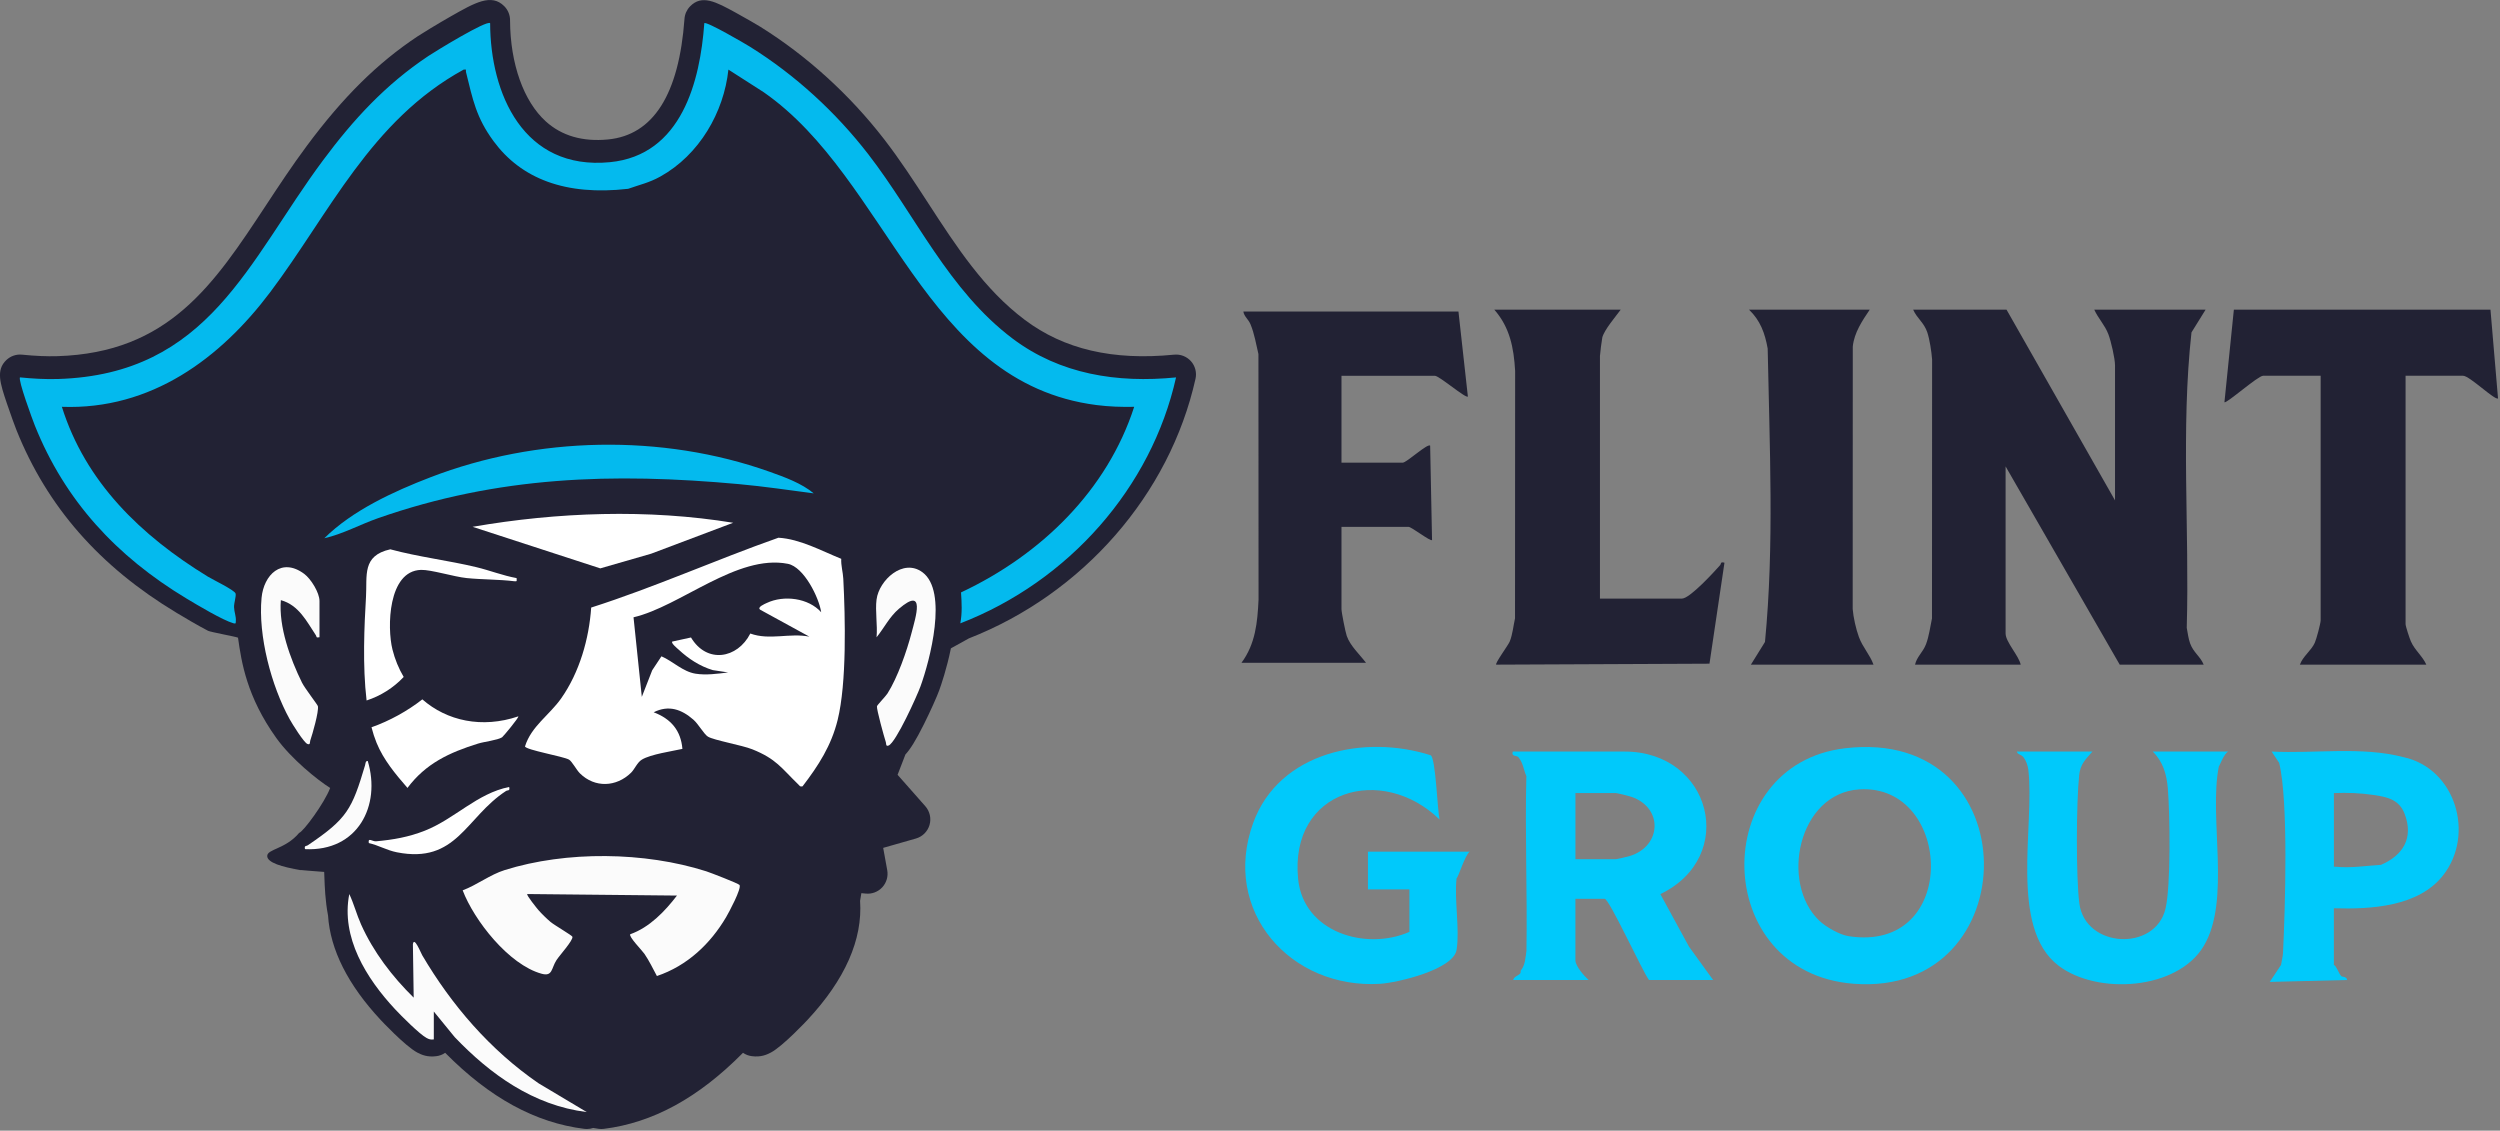
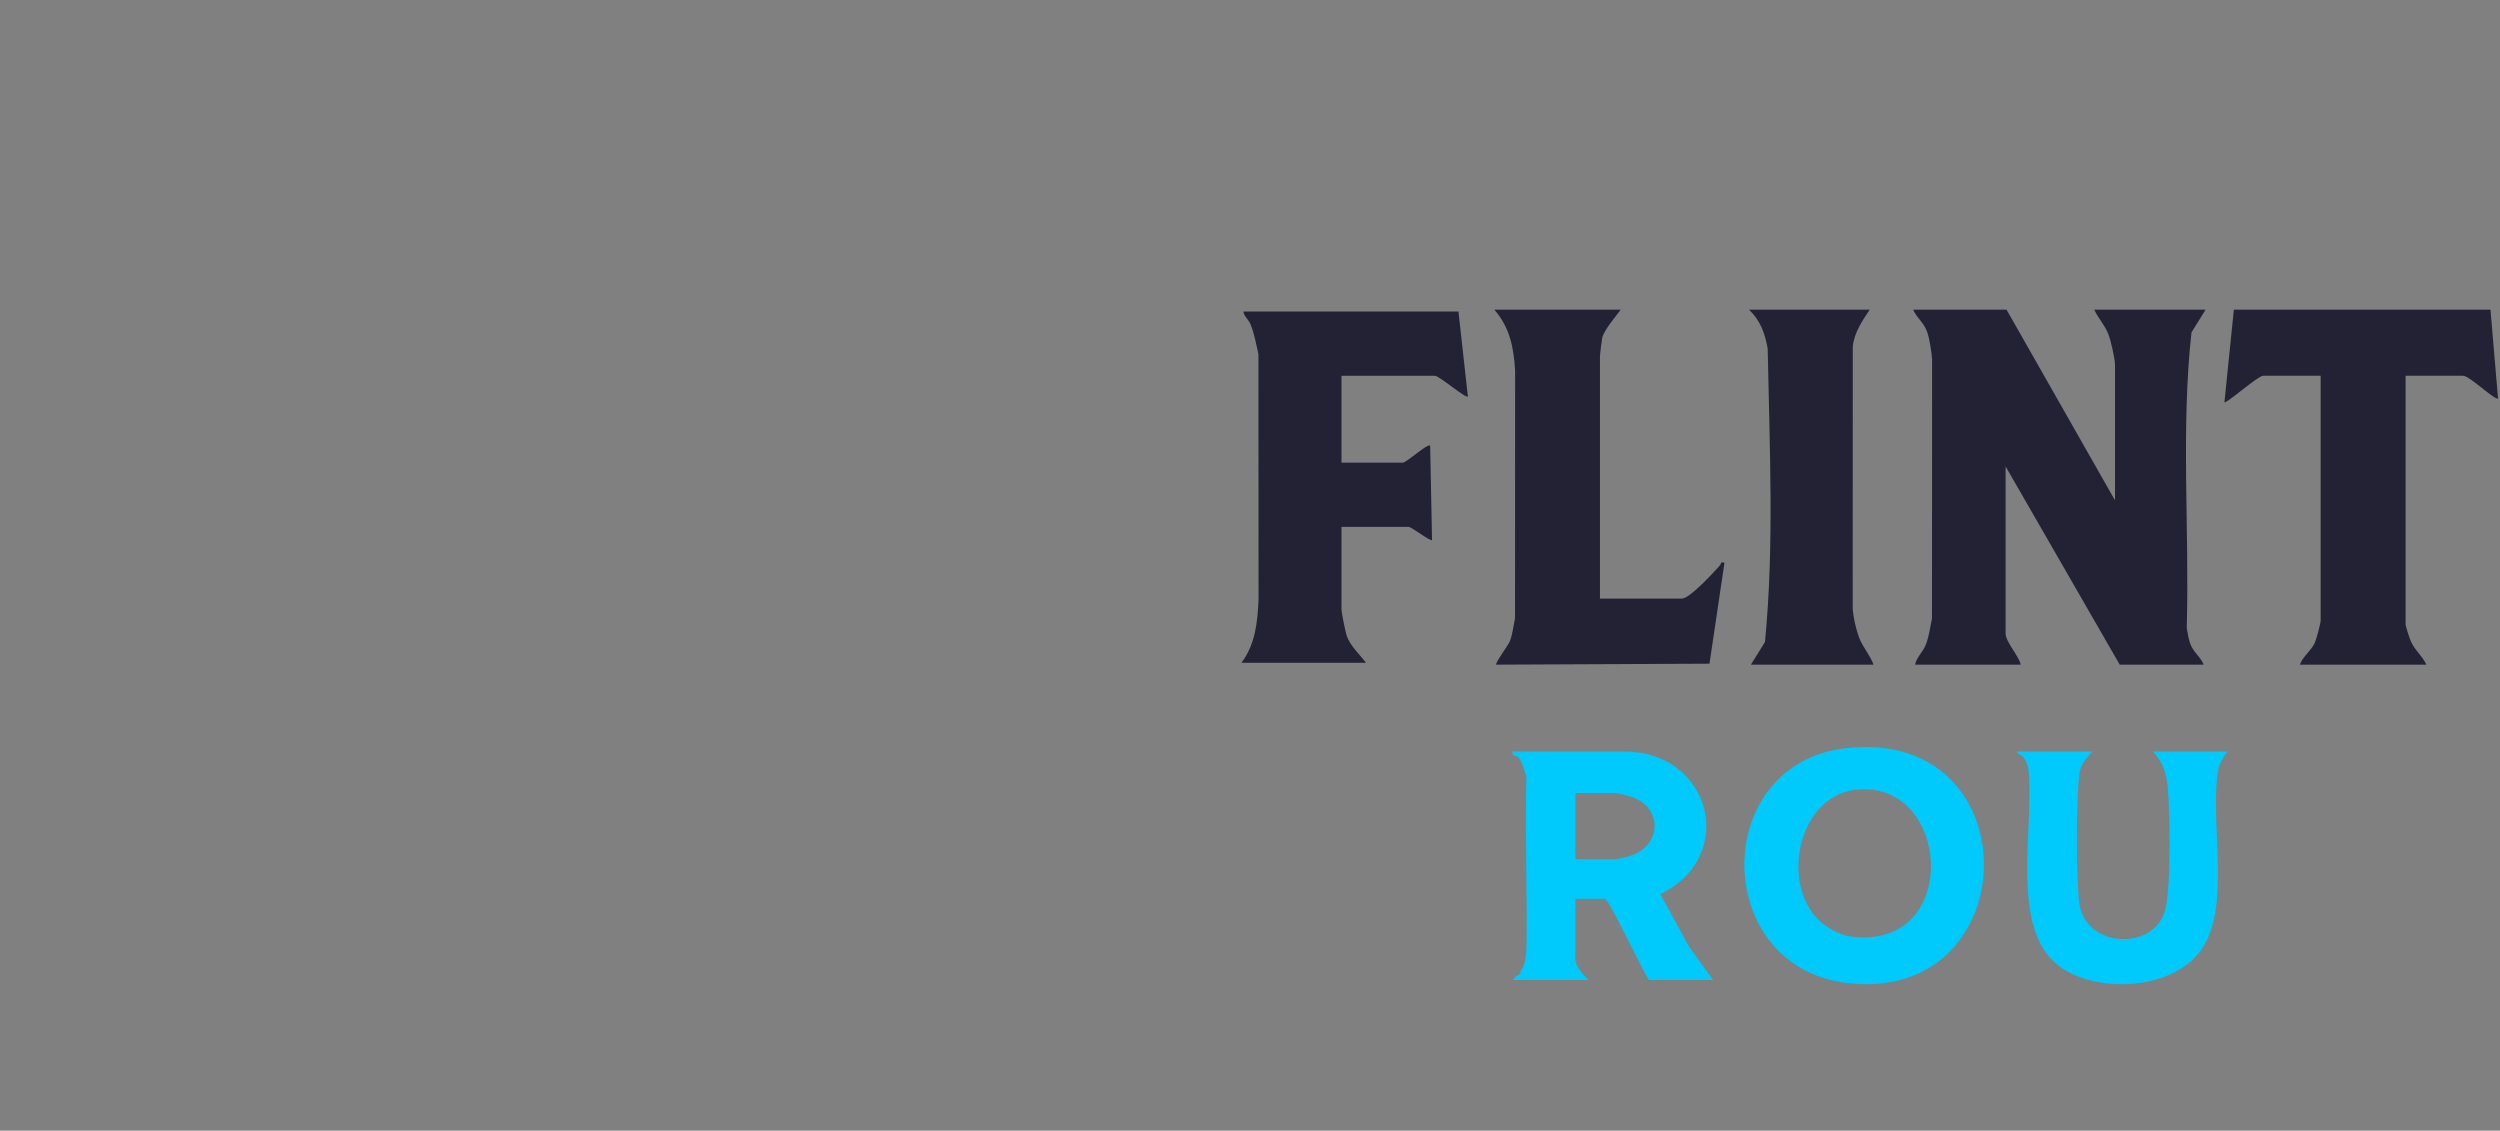
<svg xmlns="http://www.w3.org/2000/svg" width="880" height="398" viewBox="0 0 880 398" fill="none">
  <rect x="0" y="0" width="880" height="398" fill="#808080" stroke="none" />
  <path d="M706.303 109.007L744.488 176.139V128.614C744.488 126.219 743.073 120.085 742.149 117.663C740.893 114.356 738.567 112.1 737.185 109.007H776.367L771.402 117.004C767.621 151.282 770.725 186.425 769.734 220.996C770.093 222.819 770.286 224.702 770.917 226.465C772.08 229.699 774.526 231.056 775.702 233.97H746.149L705.971 164.176V222.999C705.971 225.98 710.696 230.91 711.281 233.964H674.092C674.724 231.156 676.83 229.652 677.927 226.831C679.023 224.01 679.409 220.703 680.06 217.669C680.1 126.585 680.06 217.669 680.1 126.585C679.914 123.897 679.243 119.486 678.405 116.984C677.256 113.538 674.763 112.047 673.428 109H706.303V109.007Z" fill="#222234" />
  <path d="M513.377 109.672L516.693 139.579C515.995 140.371 506.612 132.273 505.077 132.273H472.201V162.852H493.786C495.115 162.852 502.558 155.939 503.415 156.871L504.08 190.098C503.548 190.703 496.869 185.447 495.779 185.447H472.201V214.363C472.201 215.574 473.577 222.44 474.049 223.817C475.258 227.35 478.634 230.384 480.834 233.305H437C441.931 226.625 442.622 219.14 443.008 211.069C442.968 124.635 443.008 211.069 442.968 124.635C442.157 121.229 441.532 117.357 440.17 114.143C439.379 112.28 437.97 111.488 437.658 109.672H513.37H513.377Z" fill="#222234" />
  <path d="M876.646 109.007L879.304 140.238C878.274 141.076 869.289 132.267 867.016 132.267H846.761V219.672C846.761 220.471 848.176 224.722 848.635 225.773C849.977 228.854 852.782 231.009 854.064 233.964H809.566C810.563 231.056 813.527 229.087 814.809 226.246C815.381 224.975 816.869 219.453 816.869 218.341V132.267H796.614C794.793 132.267 783.595 142.247 783.004 141.568L786.32 109H876.639L876.646 109.007Z" fill="#222234" />
  <path d="M570.489 109.007C568.747 111.395 564.7 116.086 564.009 118.8C563.843 119.452 563.185 124.749 563.185 125.287V210.697H592.073C594.804 210.697 603.39 201.302 605.497 198.92C605.896 198.468 605.457 197.643 607.012 198.075L601.736 233.618L526.661 233.957C526.17 233.478 530.908 227.117 531.44 225.78C532.45 223.245 532.696 220.318 533.287 217.663C533.327 188.5 533.327 160 533.327 130.57C532.862 122.446 531.466 115.221 525.99 109H570.489V109.007Z" fill="#222234" />
  <path d="M658.148 109.007C655.497 112.925 652.673 117.117 652.181 121.974C652.148 214.383 652.181 127.5 652.148 214.383C652.38 217.337 653.304 221.389 654.314 224.176C655.636 227.836 658.215 230.437 659.477 233.964H616.308L621.273 225.966C624.582 191.894 622.867 156.957 622.223 122.693C621.259 117.297 619.651 112.832 615.65 109H658.155L658.148 109.007Z" fill="#222234" />
  <path d="M649.371 263.398C601.344 269.167 602.115 342.42 652.515 346.286C713.8 350.99 714.464 255.574 649.371 263.398ZM650.674 329.526C647.551 329.041 642.752 326.306 640.453 324.137C626.438 310.897 632.95 279.2 654.508 277.856C687.397 275.807 690.049 335.634 650.674 329.533V329.526Z" fill="#00C9FB" />
  <path d="M584.445 314.729C611.851 301.508 602.368 264.502 571.812 264.549L532.499 264.549C531.888 266.438 533.895 265.82 534.486 266.538C536.234 268.694 536.232 270.83 537.282 273.185C536.764 293.651 537.648 314.21 537.309 334.695C536.95 337.057 536.91 339.739 535.295 341.648C535.209 341.755 535.375 342.42 535.069 342.726C534.305 343.478 532.916 343.764 532.637 344.968H559.199C557.651 343.551 554.547 340.111 554.547 337.989V316.385H564.841C566.469 316.385 578.059 341.794 580.445 344.968H603.026L594.52 333.205L584.439 314.722L584.445 314.729ZM573.693 301.315C573.022 301.522 569.154 302.433 568.835 302.433H554.554V279.166H568.835C569.334 279.166 573.374 280.184 574.185 280.457C585.535 284.289 584.924 297.862 573.693 301.309V301.315Z" fill="#00C9FB" />
-   <path d="M481.499 313.066H496.112V328.022C480.821 334.762 458.804 328.215 456.937 309.406C453.8 277.796 486.543 268.827 506.732 288.475C505.967 285.328 505.383 266.944 503.615 265.86C480.435 258.421 450.278 264.582 441.14 289.626C429.797 320.724 454.285 348.235 485.812 346.299C491.766 345.933 511.609 341.316 512.719 334.343C513.889 326.991 511.849 316.771 512.719 309.087C513.238 309.12 515.763 300.67 517.371 299.779H481.512V313.072L481.499 313.066Z" fill="#00C9FB" />
  <path d="M763.075 277.517C763.819 286.419 764.172 311.895 762.251 319.879C758.609 335.048 733.988 333.771 731.928 317.996C730.718 308.714 730.851 282.34 731.868 272.853C732.286 268.914 734.121 267.324 736.52 264.549H709.958C710.097 265.621 711.42 265.467 712.27 266.559C713.154 267.696 713.785 269.4 713.958 270.85C716.317 290.504 707.08 326.605 724.624 339.932C738.254 350.285 766.371 348.561 775.702 333.012C785.371 316.898 777.449 288.102 781.011 269.865C781.257 269.666 782.806 265.268 784.334 264.549H757.772C761.38 268.102 762.663 272.573 763.075 277.523V277.517Z" fill="#00C9FB" />
-   <path d="M846.099 266.538C831.3 262.646 814.932 265.334 799.614 264.549L802.265 268.534C805.588 282.061 804.372 319.925 803.621 335.361C803.548 336.805 803.136 338.222 802.93 339.652L798.949 345.634L826.169 344.962C826.169 343.744 824.401 343.864 824.176 343.638C823.212 342.673 822.421 339.965 821.517 339.652V319.712C834.529 320.105 851.356 319.193 860.021 308.062C871.239 293.658 864.354 270.537 846.092 266.532L846.099 266.538ZM838.131 304.423C832.894 304.735 827.458 305.634 822.195 305.088C821.976 305.068 821.75 305.108 821.531 305.088V279.16C826.349 278.987 830.735 279.127 835.48 279.825C840.231 280.53 844.478 281.382 846.431 286.479C849.661 294.922 845.906 301.056 838.138 304.416L838.131 304.423Z" fill="#00C9FB" />
  <g clip-path="url(#clip0_363_13871)">
-     <path d="M419.23 127.16C417.74 125.48 415.53 124.62 413.3 124.84C391.73 126.98 374.52 122.96 360.7 112.57C346.43 101.84 336.85 87.1 326.71 71.49C321.83 63.97 316.78 56.2 311.17 48.95C299.09 33.33 284.05 19.67 267.68 9.45C266.65 8.81 262.64 6.46 258.98 4.46C252.05 0.67 247.04 -2.07 242.87 2.28C241.74 3.46 241.06 4.99 240.94 6.62C239.01 33.25 229.96 47.54 214.02 49.09C205.1 49.95 197.74 47.82 192.13 42.74C184.32 35.67 179.63 22.46 179.54 7.36C179.6 5.47 178.9 3.57 177.46 2.14C172.93 -2.34 167.24 0.89 158.63 5.79C153.61 8.65 148.35 11.89 146.95 12.82C132.85 22.2 120.87 34.05 108.09 51.22C102.87 58.24 98.15 65.4 93.59 72.33C75.26 100.15 59.43 124.18 20.19 125.37C16.46 125.48 12.51 125.31 7.76 124.84C5.73 124.63 3.71 125.33 2.23 126.74C-1.51 130.3 0.06 134.97 2.43 142.03C3.74 145.93 5.3 150.15 5.81 151.43C16.62 178.38 35.04 199.39 62.1 215.68C65.26 217.58 69.38 220.02 73.16 222C73.19 222.01 73.21 222.03 73.24 222.04C74.13 222.5 83.02 224.1 83.78 224.46C84.98 232.98 86.82 245.21 97.27 259.79C102.55 267.16 111.89 274.67 116.22 277.36C114.17 282.76 106.76 292.74 105.3 293.18C100.48 298.94 94.05 298.82 94.06 301.33C94.07 303.63 99.26 305.21 105.87 306.26C107 306.44 101.04 305.8 103.05 306C106.52 306.34 110.68 306.66 114.02 306.91C114.05 306.91 114.08 306.91 114.11 306.91C114.14 307.52 114.16 308.13 114.18 308.68C114.31 312.23 114.48 317.06 115.47 322.26C116.25 334.3 122.48 346.66 133.98 359C134.06 359.09 142.53 368.16 146.85 370.48C148.47 371.35 150.54 372.17 153.54 371.78C154.7 371.65 155.78 371.23 156.7 370.59C172.4 386.46 188.45 395.22 205.71 397.36C206 397.4 206.29 397.41 206.57 397.41C207.34 397.41 208.09 397.28 208.8 397.04C209.96 397.25 210.66 397.34 210.82 397.36C211.38 397.43 211.95 397.43 212.52 397.36C229.78 395.22 245.84 386.46 261.53 370.59C262.43 371.21 263.49 371.63 264.64 371.77C267.67 372.18 269.75 371.35 271.4 370.47C275.7 368.15 284.16 359.09 284.24 359C297.47 344.82 303.69 330.71 302.75 317.07L303.2 314.39L304.71 314.54C306.9 314.77 309.06 313.94 310.56 312.33C312.05 310.71 312.7 308.49 312.31 306.33L310.88 298.45L322.4 295.16C324.71 294.5 326.52 292.7 327.19 290.4C327.86 288.1 327.31 285.6 325.72 283.8L315.95 272.73L318.71 265.57C320.41 263.75 322.36 260.65 325.21 254.95C327.59 250.19 329.88 245.01 330.62 242.95C331.26 241.18 333.25 235.42 334.72 228.21L341.03 224.72C381.18 209.02 411.74 174.04 420.82 133.33C421.31 131.14 420.72 128.84 419.23 127.16Z" fill="#222234" />
    <path d="M289.06 215.51C288.3 210.39 283.01 199.57 277.31 198.46C259.47 194.97 239.48 213.45 223 217.29L225.92 245.3L229.58 235.93L232.83 231.02C236.85 232.75 240.31 236.41 244.83 237.14C248.49 237.73 252.67 237.16 256.3 236.7L250.9 235.88C246.34 234.52 242.3 231.85 238.9 228.68C238.49 228.31 236.06 226.34 236.64 225.83L243.23 224.39C248.78 233.7 259.58 231.89 264.11 223C270.89 225.48 277.97 222.71 284.9 224.1L267.64 214.65C266.3 213.76 269.18 212.59 269.89 212.25C275.91 209.39 284.56 210.47 289.07 215.52L289.06 215.51ZM296.12 196.69C295.99 199.09 296.72 201.37 296.84 203.74C297.55 217.52 298.07 240.41 294.85 253.43C292.62 262.46 288.13 269.44 282.5 276.79C281.59 277 281.55 276.66 281.06 276.18C275.04 270.37 273.34 267.17 264.8 263.75C261.15 262.29 251.25 260.57 249.18 259.29C247.79 258.43 245.86 254.88 244.07 253.32C239.89 249.68 235.38 248.07 230.09 250.72C236.25 253.05 239.67 257.2 240.21 263.61C236.45 264.45 229.1 265.49 225.95 267.38C224.28 268.38 223.43 270.72 222.12 272.01C216.96 277.06 209.39 277.41 204.14 272.23C202.86 270.96 201.34 267.97 200.26 267.37C198.2 266.23 185.08 263.98 184.8 262.74C186.98 255.67 193.42 251.69 197.55 245.81C203.99 236.63 207.35 224.87 208.1 213.86C230.45 206.72 251.88 197.08 274 189.28C281.65 189.73 289.07 193.86 296.09 196.69H296.12Z" fill="white" />
    <path d="M137.36 193.35C147.31 196.05 157.66 197.24 167.67 199.64C172.42 200.78 177.03 202.62 181.84 203.49C181.85 204.46 182.17 204.73 180.99 204.59C175.41 203.92 169.82 204.04 164.26 203.48C159.81 203.03 151.68 200.49 148.19 200.6C136.52 200.96 136.24 220.95 138.14 228.6C139.02 232.13 140.37 235.38 142.1 238.29C138.48 242.13 133.97 244.96 129.04 246.57C127.58 234.31 128.24 220.17 128.83 210.11C129.28 202.59 127.37 195.61 137.34 193.37L137.36 193.35ZM148.66 246.17C157.27 253.74 169.65 256.5 182.44 252.16C182.81 252.46 177.11 259.29 176.72 259.54C175.09 260.55 170.52 261.05 168.29 261.74C158.14 264.9 149.85 268.76 143.43 277.35C139.19 272.46 135 267.47 132.55 261.47C131.86 259.78 131.27 257.95 130.77 256C137.1 253.78 143.48 250.25 148.67 246.17H148.66Z" fill="white" />
    <path d="M258.09 184.01L229.21 194.9L211.3 200.07L166.35 185.44C196.21 180.26 228.13 179.11 258.09 184.02V184.01Z" fill="white" />
    <path d="M172.53 8.16C172.59 32.93 184.2 60.05 214.69 57.09C240.01 54.63 246.45 28.46 247.92 8.16C248.64 7.41 262.37 15.43 263.96 16.43C280.02 26.45 294.21 39.52 305.62 54.27C322.34 75.91 333.88 102.22 356.47 119.21C373.12 131.73 393.18 134.91 413.97 132.85C405.32 171.59 376.21 204.65 338.03 219.42C338.72 215.76 338.53 212.21 338.28 208.53C366.63 195.22 389.8 172.44 399.23 143.2C394.82 143.29 390.36 143.15 385.98 142.58C324.98 134.77 312.87 63.08 268.81 32.45L256.4 24.5C254.81 39.5 246.18 54.53 232.41 62.16C228.44 64.36 225.18 65.01 221.12 66.46C199 69 183.426 62.852 173.76 49.73C167.58 41.35 166.41 34.97 164.02 25.32C163.86 24.68 164.45 24.33 163.19 24.51C130.48 42.4 115.98 75.1 95.11 102.85C77.63 126.09 53.24 144.35 21.78 143.2C30.07 169.65 49.52 188.5 73.18 202.98C74.86 204.01 82.58 207.73 82.92 208.91C83.19 209.86 82.35 212.18 82.38 213.7C82.42 215.36 83.17 217.09 83.01 218.58C82.94 219.24 83.19 219.68 82.16 219.39C78.44 218.34 69.37 212.92 65.7 210.71C40.95 195.82 22.87 176.21 12.29 149.85C11.44 147.73 6.24 133.6 7.05 132.84C11.49 133.29 15.92 133.54 20.39 133.41C73.57 131.8 87.36 91.85 113.7 56.44C124.37 42.1 135.65 29.79 150.82 19.69C153.1 18.17 171.34 6.98 172.53 8.16Z" fill="#04BAEE" />
-     <path d="M260.31 311.49C261.11 312.73 256.56 321.19 255.58 322.86C250.06 332.21 241.93 339.96 231.23 343.56C229.82 340.95 228.53 338.22 226.84 335.75C226.02 334.55 221.21 329.68 221.85 328.85C228.64 326.45 234.09 320.74 238.29 315.24L185.59 314.7C185.19 315.03 189.08 319.84 189.57 320.4C190.72 321.7 192.45 323.39 193.79 324.52C195.13 325.65 201.43 329.31 201.5 329.75C201.72 331.07 197.03 336.2 195.89 337.95C194.02 340.82 194.58 343.83 190.66 342.76C179.08 339.59 166.88 323.95 162.86 313.4C167.88 311.51 172.53 307.87 177.64 306.27C199.36 299.45 226.96 299.79 248.61 306.7C250.02 307.15 259.98 311 260.31 311.51V311.49Z" fill="#FBFBFB" />
    <path d="M286.45 173.67C277.71 172.53 268.87 171.21 260.09 170.41C215.59 166.35 175.45 167.61 133.13 182.38C126.75 184.61 120.61 188.02 114.16 189.46C124.02 179.69 138.5 173.01 151.58 167.98C188.99 153.58 232.95 152.58 270.88 166.05C276.15 167.92 282.23 170.13 286.45 173.68V173.67Z" fill="#04BAEE" />
    <path d="M152.7 365.87C151.62 366.03 151.05 365.84 150.13 365.35C147.66 364.02 141.24 357.58 139.09 355.27C128.89 344.33 119.96 329.94 122.95 314.7C124.59 318.18 125.53 321.9 127.1 325.41C131.43 335.06 138 343.69 145.62 351.17L145.34 332.37C145.75 329.39 148.13 335.42 148.64 336.28C158.92 353.75 172.55 369.63 189.59 381.33L206.54 391.45C187.68 389.11 172.53 378.11 160.05 365.06L152.7 356.06V365.86V365.87Z" fill="#FBFBFB" />
    <path d="M308.56 210.97C309.42 204.31 317.85 196.36 324.71 201.44C333.78 208.16 327.31 232.51 324.01 241.61C322.82 244.91 315.38 261.37 312.8 262.42C311.72 262.86 311.99 261.76 311.81 261.22C311.24 259.53 308.49 249.55 308.69 248.6C308.78 248.16 311.77 245.09 312.41 244.08C315.95 238.49 319.19 229.21 320.86 222.8C322.31 217.25 325.88 206.25 316.48 214.24C313.03 217.17 311.31 220.93 308.55 224.32C308.94 220.1 308.02 215.09 308.55 210.98L308.56 210.97Z" fill="#FBFBFB" />
    <path d="M112.46 224.31C111.12 224.57 111.55 224.15 111.19 223.61C108.01 218.85 105.21 212.99 98.86 211.25C98.08 220.64 102.12 231.79 106.31 240.3C107.27 242.25 111.8 248.08 111.9 248.57C112.27 250.5 109.99 258.39 109.21 260.68C109.03 261.22 109.31 262.31 108.22 261.88C106.94 261.38 102.84 254.76 101.97 253.18C95.49 241.45 90.82 223.71 92.07 210.44C92.83 202.41 99.05 196.04 107.08 202C109.49 203.79 112.46 208.66 112.46 211.53V224.33V224.31Z" fill="#FBFBFB" />
    <path d="M107.36 298.9C107.04 297.51 107.75 297.95 108.42 297.49C122.21 288.16 123.87 284.93 128.5 269.39C128.66 268.83 128.64 267.75 129.45 267.87C134.19 283.61 125.91 299.8 107.36 298.9Z" fill="#FBFBFB" />
    <path d="M179.23 277.01C179.58 278.59 178.76 278 178.08 278.45C163.89 287.73 160.78 304.18 139.67 300C136.18 299.31 133.22 297.53 129.82 296.76C129.45 294.62 131.09 296.25 132.37 296.14C138.45 295.59 143.87 294.64 149.57 292.39C160.06 288.24 167.95 279.26 179.24 277.01H179.23Z" fill="white" />
  </g>
  <defs>
    <clipPath id="clip0_363_13871">
-       <rect width="420.99" height="397.42" fill="white" />
-     </clipPath>
+       </clipPath>
  </defs>
</svg>